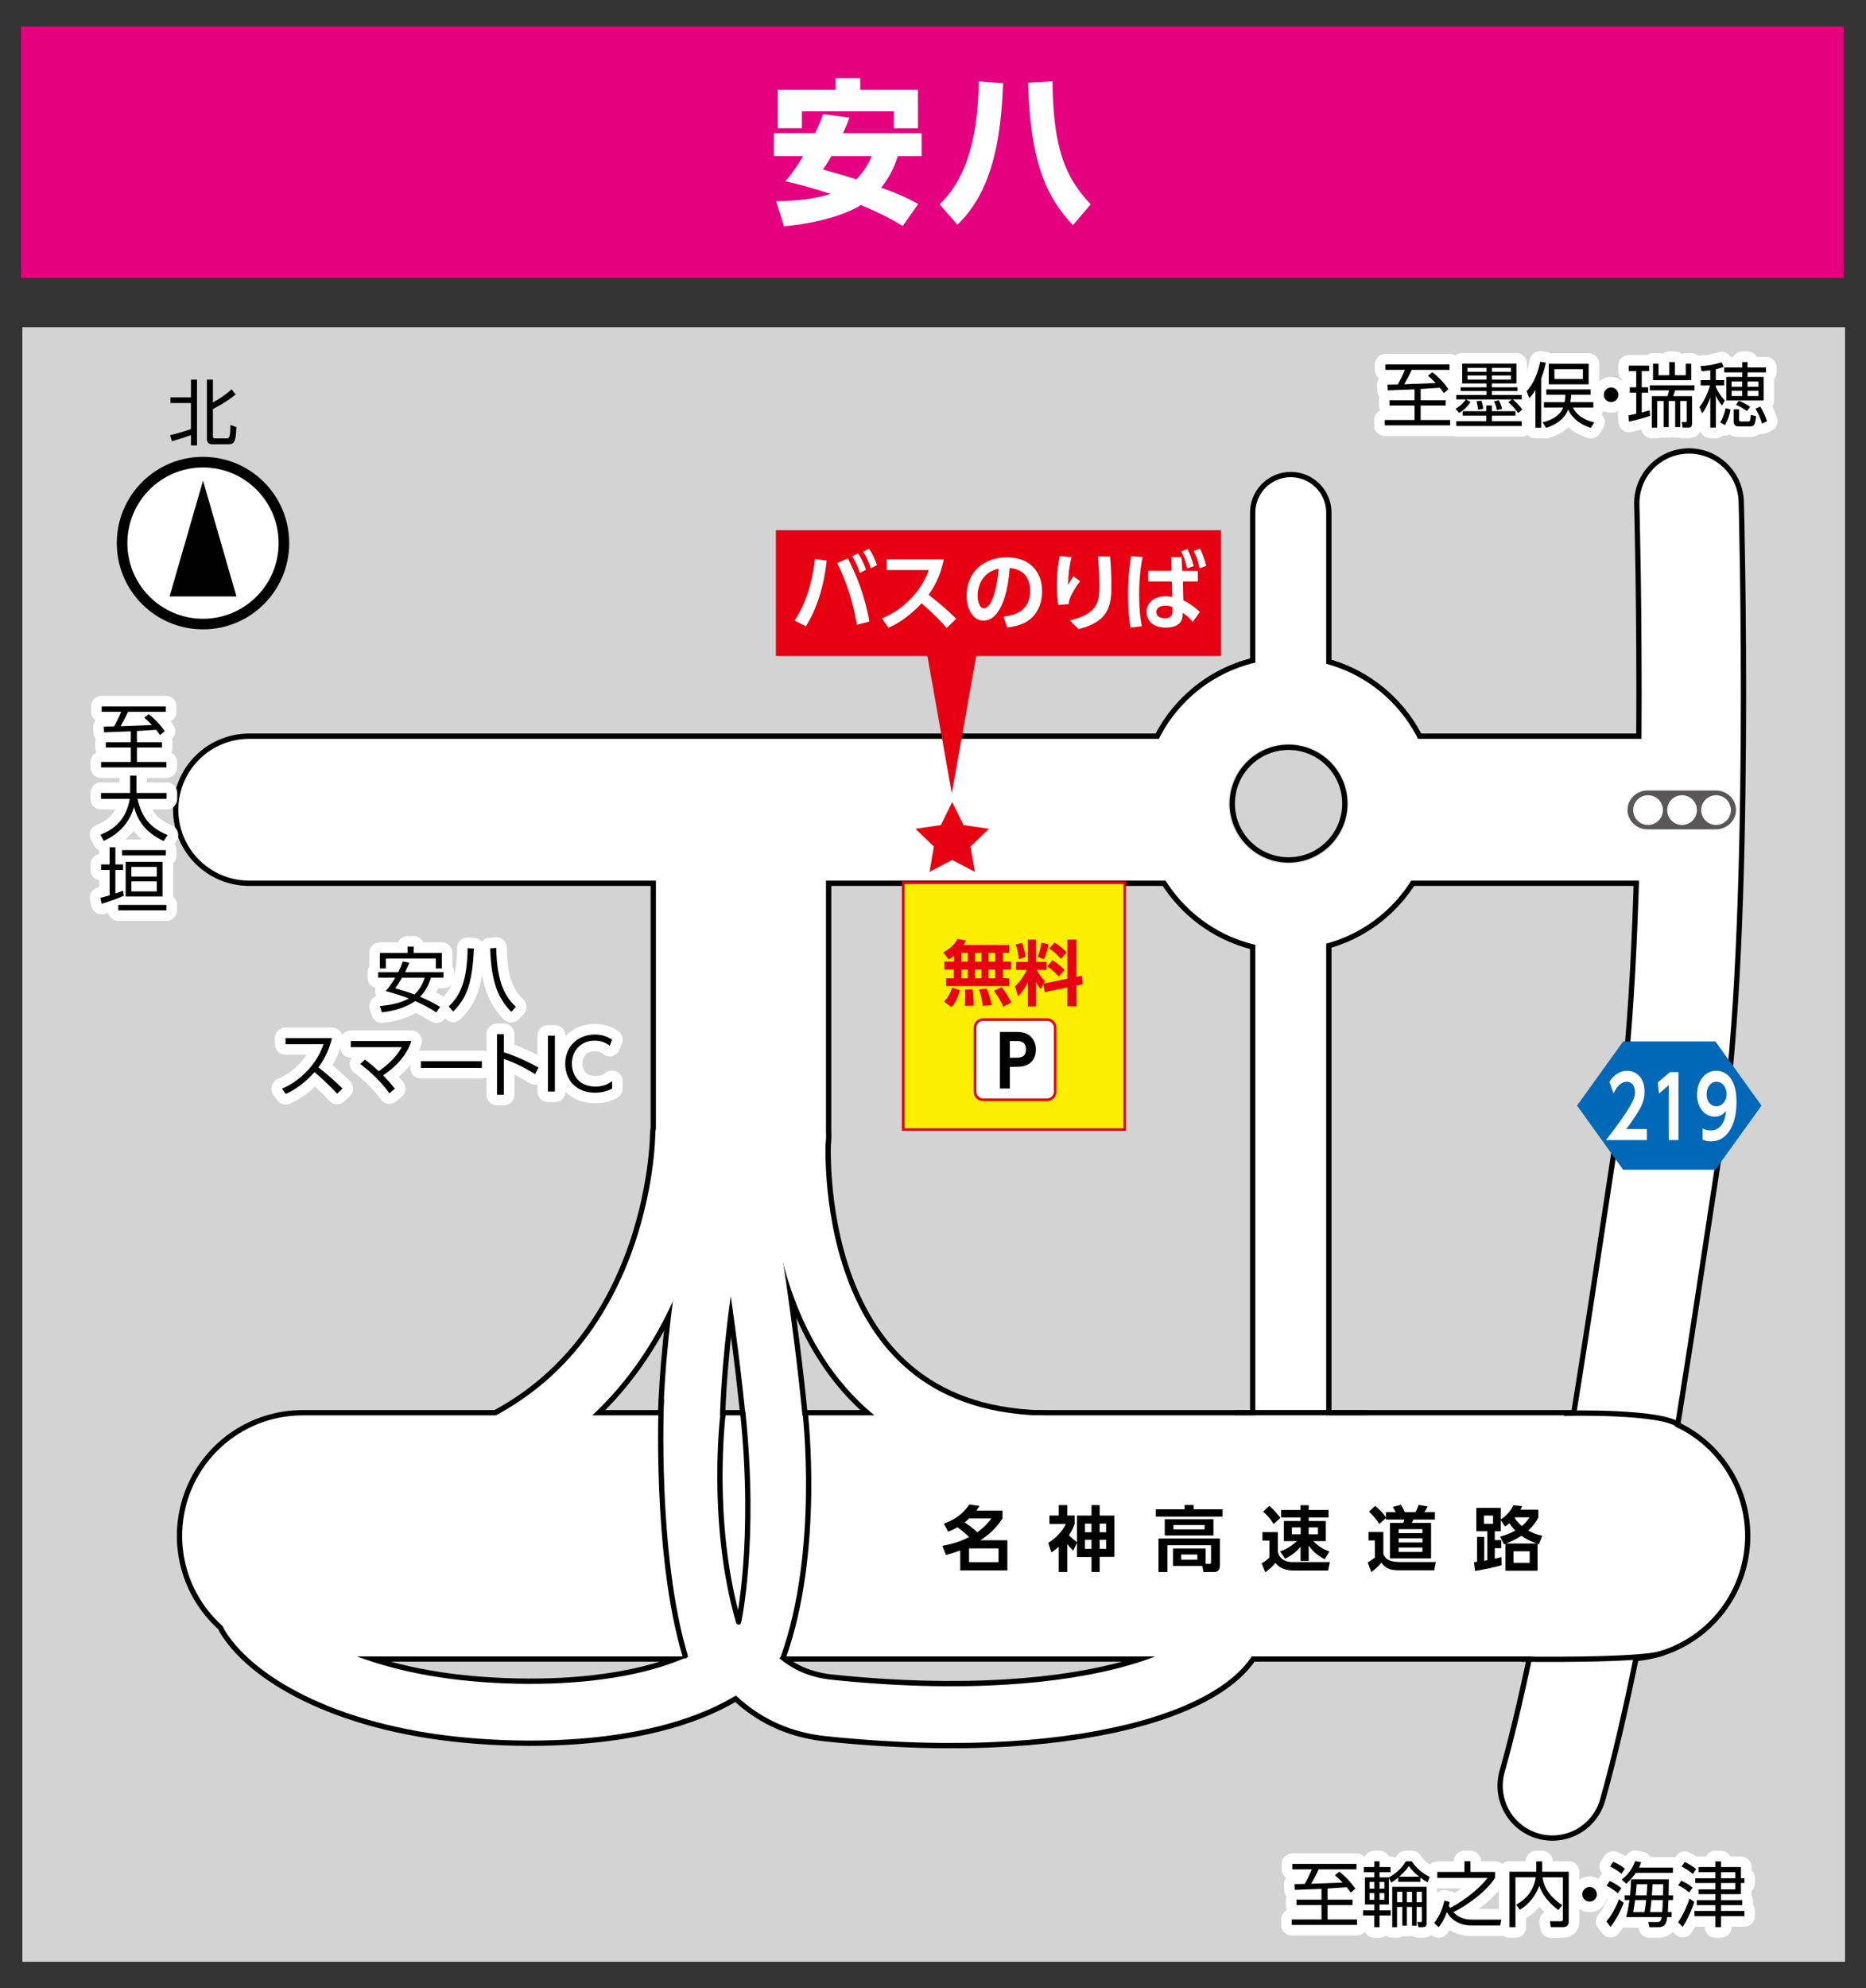
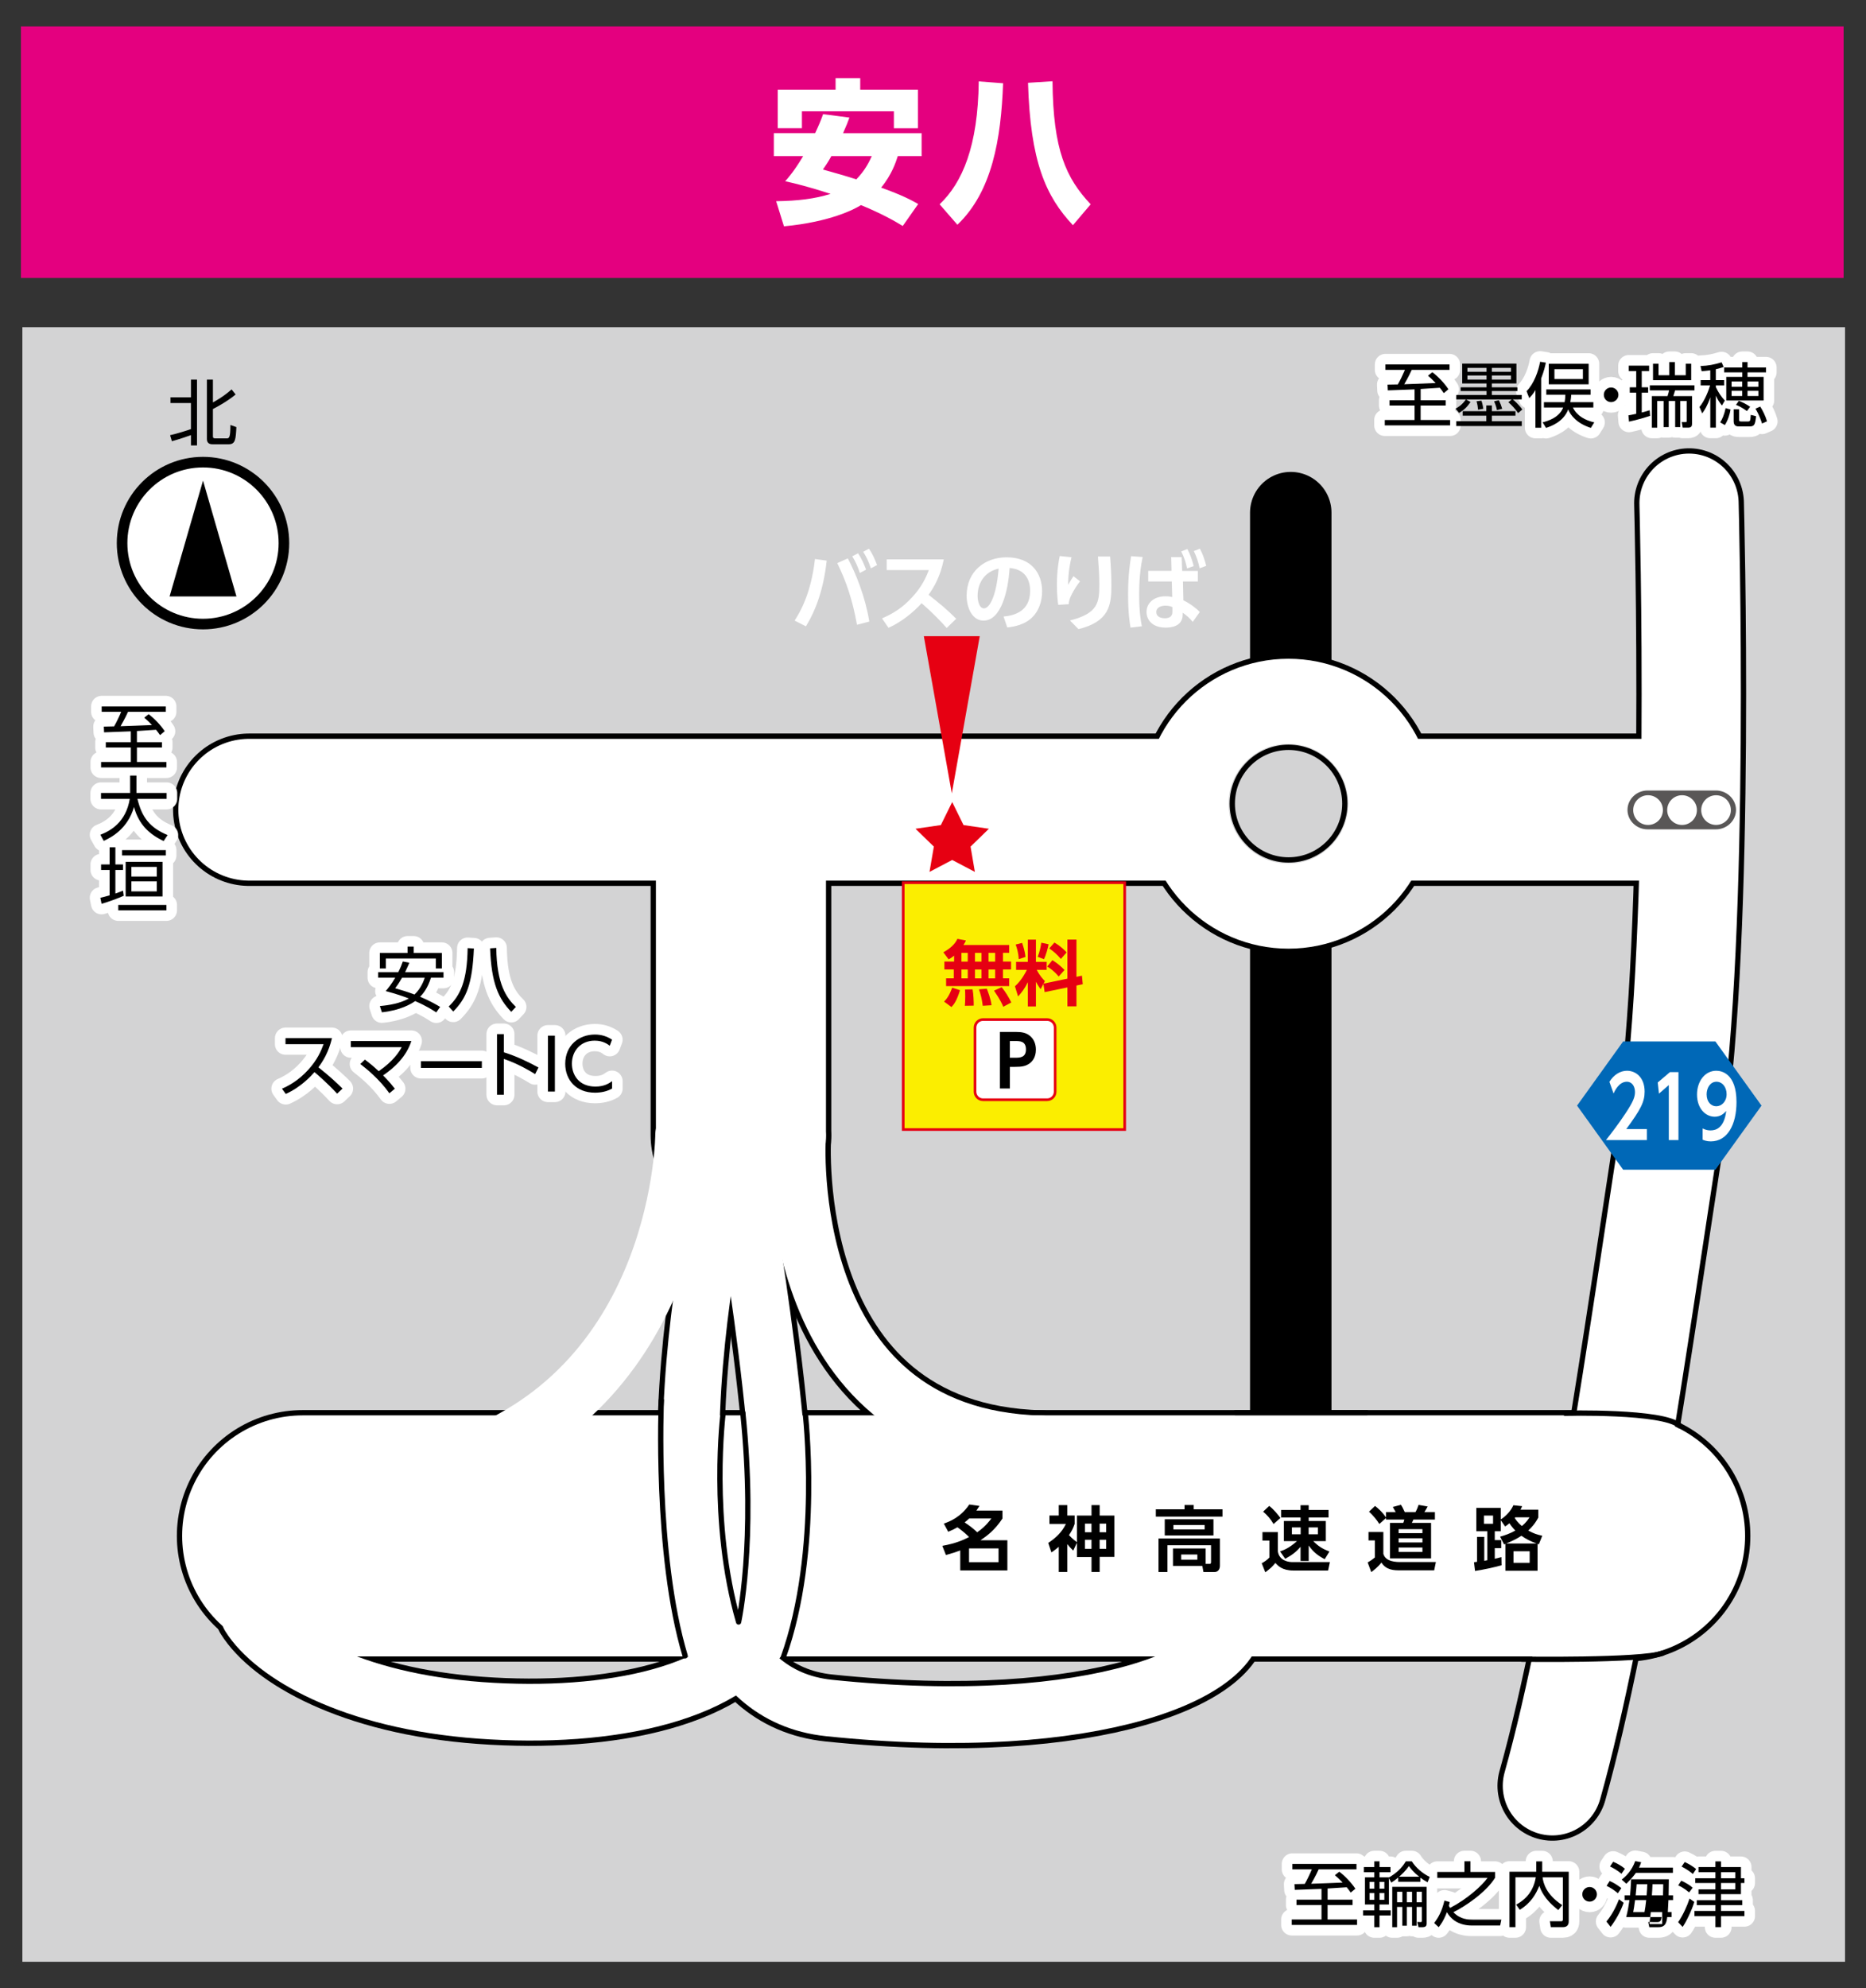
<svg xmlns="http://www.w3.org/2000/svg" version="1.1" x="0px" y="0px" width="77px" height="82px" viewBox="-0.864 -1.092 77 82" enable-background="new -0.864 -1.092 77 82" xml:space="preserve">
  <rect x="-0.864" y="-1.092" width="77" height="82" fill="#333333" stroke="none" />
  <defs>
</defs>
  <rect x="0.059" y="12.402" fill="#D3D3D4" width="75.212" height="67.414" />
  <rect fill="#E4007F" width="75.212" height="10.371" />
  <path fill="#FFFFFF" d="M34.188,3.757c-0.063,0.174-0.135,0.36-0.264,0.645h3.242v0.945h-0.983  c-0.078,0.237-0.238,0.753-0.688,1.299c0.9,0.322,1.267,0.527,1.53,0.676l-0.637,0.906c-0.296-0.18-0.829-0.494-1.724-0.861  c-0.264,0.167-1.261,0.695-3.178,0.875l-0.322-1.036c0.9-0.013,1.589-0.097,2.246-0.302c-0.862-0.283-1.493-0.438-1.873-0.521  c0.162-0.186,0.373-0.425,0.74-1.035h-1.209V4.401h1.704c0.175-0.374,0.258-0.58,0.328-0.785L34.188,3.757z M31.229,2.606h2.387  V2.13h1.017v0.477h2.38v1.588h-0.991V3.5h-3.795v0.694h-0.997V2.606z M33.442,5.347c-0.129,0.237-0.251,0.411-0.348,0.553  c0.534,0.148,0.959,0.27,1.377,0.405c0.367-0.373,0.534-0.728,0.638-0.958H33.442z" />
  <path fill="#FFFFFF" d="M40.528,2.342c-0.084,2.304-0.45,4.465-1.885,5.835l-0.734-0.843c0.94-0.894,1.584-2.393,1.615-5.069  L40.528,2.342z M43.41,8.196c-1.126-1.197-1.756-2.631-1.853-5.873l1.01-0.064c0.025,2.843,0.56,3.995,1.575,5.075L43.41,8.196z" />
  <line fill="none" stroke="#000000" stroke-width="10.378" stroke-linecap="round" stroke-linejoin="round" stroke-miterlimit="10" x1="66.175" y1="62.252" x2="11.623" y2="62.252" />
  <line fill="none" stroke="#000000" stroke-width="6.285" stroke-linecap="round" stroke-linejoin="round" stroke-miterlimit="10" x1="67.73" y1="32.303" x2="9.419" y2="32.303" />
  <line fill="none" stroke="#000000" stroke-width="7.455" stroke-linecap="round" stroke-linejoin="round" stroke-miterlimit="10" x1="29.711" y1="45.723" x2="29.711" y2="33.664" />
  <line fill="none" stroke="#000000" stroke-width="3.361" stroke-linecap="round" stroke-linejoin="round" stroke-miterlimit="10" x1="52.399" y1="58.426" x2="52.399" y2="20.051" />
  <circle fill="#D3D3D4" stroke="#000000" stroke-width="3.945" stroke-linecap="round" stroke-linejoin="round" stroke-miterlimit="10" cx="52.303" cy="32.055" r="4.224" />
  <path fill="none" stroke="#000000" stroke-width="4.53" stroke-linecap="round" stroke-linejoin="round" stroke-miterlimit="10" d="  M68.833,19.662c0,0,0.486,17.697-0.777,25.865c-1.265,8.168-2.918,20.127-4.862,27.031" />
-   <path fill="none" stroke="#000000" stroke-width="2.776" stroke-linecap="round" stroke-linejoin="round" stroke-miterlimit="10" d="  M27.345,45.721c0,0-0.032,10.211-9.075,13.42" />
  <path fill="none" stroke="#000000" stroke-width="2.776" stroke-linecap="round" stroke-linejoin="round" stroke-miterlimit="10" d="  M28.966,47.568c0,0-4.959,20.809,4.376,21.781c11.06,1.152,17.113-1.555,16.725-3.791" />
  <path fill="none" stroke="#000000" stroke-width="2.776" stroke-linecap="round" stroke-linejoin="round" stroke-miterlimit="10" d="  M29.873,48.51c0,0,2.496,14.229,1.037,17.242c-1.458,3.016-6.611,4.084-11.96,3.695c-5.348-0.389-8.557-2.334-9.529-3.889" />
  <path fill="none" stroke="#000000" stroke-width="2.776" stroke-linecap="round" stroke-linejoin="round" stroke-miterlimit="10" d="  M32.045,45.754c0,0-0.843,12.414,10.048,12.705" />
  <line fill="none" stroke="#FFFFFF" stroke-width="9.942" stroke-linecap="round" stroke-linejoin="round" stroke-miterlimit="10" x1="66.175" y1="62.252" x2="11.623" y2="62.252" />
  <line fill="none" stroke="#FFFFFF" stroke-width="5.848" stroke-linecap="round" stroke-linejoin="round" stroke-miterlimit="10" x1="67.73" y1="32.303" x2="9.419" y2="32.303" />
  <line fill="none" stroke="#FFFFFF" stroke-width="7.018" stroke-linecap="round" stroke-linejoin="round" stroke-miterlimit="10" x1="29.711" y1="45.723" x2="29.711" y2="33.664" />
-   <line fill="none" stroke="#FFFFFF" stroke-width="2.924" stroke-linecap="round" stroke-linejoin="round" stroke-miterlimit="10" x1="52.399" y1="58.426" x2="52.399" y2="20.051" />
  <circle fill="#D3D3D4" stroke="#FFFFFF" stroke-width="3.509" stroke-linecap="round" stroke-linejoin="round" stroke-miterlimit="10" cx="52.303" cy="32.055" r="4.224" />
  <path fill="none" stroke="#FFFFFF" stroke-width="4.094" stroke-linecap="round" stroke-linejoin="round" stroke-miterlimit="10" d="  M68.833,19.662c0,0,0.486,17.697-0.777,25.865c-1.265,8.168-2.918,20.127-4.862,27.031" />
  <path fill="none" stroke="#FFFFFF" stroke-width="2.339" stroke-linecap="round" stroke-linejoin="round" stroke-miterlimit="10" d="  M27.345,45.721c0,0-0.032,10.211-9.075,13.42" />
  <path fill="none" stroke="#FFFFFF" stroke-width="2.339" stroke-linecap="round" stroke-linejoin="round" stroke-miterlimit="10" d="  M28.966,47.568c0,0-4.959,20.809,4.376,21.781c11.06,1.152,17.113-1.555,16.725-3.791" />
  <path fill="none" stroke="#FFFFFF" stroke-width="2.339" stroke-linecap="round" stroke-linejoin="round" stroke-miterlimit="10" d="  M29.873,48.51c0,0,2.496,14.229,1.037,17.242c-1.458,3.016-6.611,4.084-11.96,3.695c-5.348-0.389-8.557-2.334-9.529-3.889" />
  <path fill="none" stroke="#FFFFFF" stroke-width="2.339" stroke-linecap="round" stroke-linejoin="round" stroke-miterlimit="10" d="  M32.045,45.754c0,0-0.843,12.414,10.048,12.705" />
  <g>
    <g>
      <path fill="none" stroke="#FFFFFF" stroke-width="0.873" stroke-linecap="round" stroke-linejoin="round" d="M57.758,15.414    h1.033v0.219h-1.033v0.596h1.217v0.223h-2.696v-0.223h1.228v-0.596h-1.032v-0.219h1.032v-0.447    c-0.359,0.014-0.771,0.027-1.103,0.041l-0.011-0.238c0.096-0.002,0.131-0.002,0.424-0.008c0.082-0.135,0.223-0.432,0.293-0.6    h-0.805v-0.223h2.646v0.223H57.39c-0.108,0.25-0.293,0.566-0.308,0.594c0.313-0.01,0.931-0.035,1.296-0.051    c-0.158-0.166-0.236-0.234-0.318-0.301l0.181-0.146c0.243,0.182,0.515,0.473,0.664,0.705l-0.192,0.158    c-0.064-0.092-0.105-0.146-0.164-0.221c-0.126,0.01-0.679,0.045-0.79,0.051V15.414z" />
-       <path fill="none" stroke="#FFFFFF" stroke-width="0.873" stroke-linecap="round" stroke-linejoin="round" d="M61.779,15.945    c-0.094-0.146-0.272-0.342-0.4-0.447l0.141-0.117h-1.891l0.188,0.107c-0.146,0.209-0.251,0.314-0.471,0.451l-0.146-0.176    c0.097-0.053,0.278-0.16,0.425-0.383h-0.396v-0.182h1.249v-0.164H59.41v-0.154h1.067v-0.158h-1.003v-0.818h2.237v0.818h-1.015    v0.158h1.056v0.154h-1.056v0.164h1.234v0.182h-0.371c0.055,0.041,0.248,0.211,0.396,0.416L61.779,15.945z M60.697,15.629v0.238    h0.974v0.184h-0.974v0.229h1.234v0.199h-2.703v-0.199h1.24v-0.229h-0.974v-0.184h0.974v-0.238H60.697z M60.478,14.08H59.69v0.16    h0.787V14.08z M60.478,14.395H59.69v0.17h0.787V14.395z M60.127,15.805c-0.006-0.088-0.021-0.211-0.062-0.348l0.202-0.025    c0.049,0.135,0.072,0.303,0.078,0.336L60.127,15.805z M61.486,14.08h-0.789v0.16h0.789V14.08z M61.486,14.395h-0.789v0.17h0.789    V14.395z M60.907,15.82c-0.029-0.162-0.094-0.305-0.116-0.361l0.195-0.045c0.064,0.131,0.1,0.227,0.138,0.354L60.907,15.82z" />
      <path fill="none" stroke="#FFFFFF" stroke-width="0.873" stroke-linecap="round" stroke-linejoin="round" d="M62.731,16.549    h-0.236v-1.555c-0.105,0.18-0.179,0.252-0.255,0.332l-0.111-0.285c0.308-0.307,0.494-0.842,0.559-1.213l0.237,0.037    c-0.023,0.117-0.07,0.33-0.193,0.652V16.549z M62.793,16.326c0.229-0.059,0.69-0.201,0.846-0.611h-0.793v-0.221h0.852    c0.026-0.139,0.029-0.227,0.032-0.307h-0.787v-0.217h1.828v0.217h-0.798c-0.007,0.105-0.016,0.189-0.039,0.307h0.951v0.221h-0.843    c0.158,0.338,0.506,0.529,0.881,0.613l-0.141,0.227c-0.585-0.186-0.846-0.531-0.934-0.762c-0.201,0.529-0.745,0.707-0.915,0.762    L62.793,16.326z M64.691,13.912v0.846h-1.646v-0.846H64.691z M64.454,14.133h-1.175v0.406h1.175V14.133z" />
      <path fill="none" stroke="#FFFFFF" stroke-width="0.873" stroke-linecap="round" stroke-linejoin="round" d="M65.92,15.191    c0,0.16-0.132,0.301-0.302,0.301c-0.169,0-0.301-0.137-0.301-0.301c0-0.17,0.138-0.303,0.301-0.303    C65.785,14.889,65.92,15.027,65.92,15.191z" />
      <path fill="none" stroke="#FFFFFF" stroke-width="0.873" stroke-linecap="round" stroke-linejoin="round" d="M67.227,16.057    c-0.228,0.082-0.646,0.193-0.871,0.24l-0.023-0.26c0.087-0.016,0.178-0.027,0.321-0.063v-0.871h-0.266v-0.223h0.266v-0.668h-0.307    v-0.225h0.839v0.225h-0.304v0.668h0.264v0.223h-0.264v0.818c0.146-0.037,0.245-0.066,0.327-0.094L67.227,16.057z M68.958,15.244    v1.117c0,0.1-0.009,0.184-0.164,0.184h-0.222l-0.038-0.23l0.158,0.002c0.034,0,0.044-0.008,0.044-0.043v-0.828h-0.264v1.076    h-0.211v-1.076h-0.266v1.076h-0.211v-1.076h-0.264v1.1H67.3v-1.301h0.646c0.041-0.121,0.053-0.186,0.062-0.236h-0.793v-0.211    h1.843v0.211h-0.802c-0.021,0.08-0.044,0.156-0.072,0.236H68.958z M67.575,13.91v0.473h0.444V13.84h0.229v0.543h0.45V13.91h0.225    v0.678h-1.576V13.91H67.575z" />
      <path fill="none" stroke="#FFFFFF" stroke-width="0.873" stroke-linecap="round" stroke-linejoin="round" d="M69.94,14.586h0.342    v0.217H69.94v0.07c0.097,0.207,0.22,0.396,0.371,0.555l-0.12,0.205c-0.134-0.174-0.187-0.266-0.251-0.41v1.322h-0.229v-1.252    c-0.117,0.348-0.239,0.533-0.333,0.664l-0.114-0.264c0.222-0.26,0.392-0.719,0.438-0.891h-0.389v-0.217h0.397V14.18    c-0.175,0.023-0.266,0.031-0.356,0.037l-0.047-0.213c0.321-0.012,0.562-0.059,0.871-0.152l0.085,0.189    c-0.085,0.029-0.173,0.059-0.324,0.094V14.586z M70.119,16.328c0.093-0.148,0.163-0.307,0.225-0.588l0.202,0.057    c-0.026,0.172-0.1,0.432-0.234,0.641L70.119,16.328z M71.247,13.84v0.223h0.764v0.201h-0.764v0.188h0.664v0.973H70.37v-0.973    h0.661v-0.188h-0.749v-0.201h0.749V13.84H71.247z M71.028,14.641H70.59v0.217h0.438V14.641z M71.028,15.027H70.59v0.213h0.438    V15.027z M70.899,15.785v0.43c0,0.066,0.018,0.076,0.091,0.076h0.274c0.094,0,0.097-0.018,0.117-0.273l0.22,0.057    c-0.041,0.363-0.073,0.42-0.281,0.42h-0.415c-0.085,0-0.23,0-0.23-0.213v-0.496H70.899z M71.222,15.861    c-0.22-0.162-0.357-0.217-0.451-0.256l0.117-0.166c0.161,0.061,0.298,0.131,0.468,0.246L71.222,15.861z M71.695,14.641h-0.448    v0.217h0.448V14.641z M71.695,15.027h-0.448v0.213h0.448V15.027z M71.845,16.375c-0.023-0.078-0.108-0.346-0.27-0.611l0.196-0.088    c0.104,0.158,0.222,0.404,0.28,0.609L71.845,16.375z" />
    </g>
    <g>
      <path d="M57.758,15.414h1.033v0.219h-1.033v0.596h1.217v0.223h-2.696v-0.223h1.228v-0.596h-1.032v-0.219h1.032v-0.447    c-0.359,0.014-0.771,0.027-1.103,0.041l-0.011-0.238c0.096-0.002,0.131-0.002,0.424-0.008c0.082-0.135,0.223-0.432,0.293-0.6    h-0.805v-0.223h2.646v0.223H57.39c-0.108,0.25-0.293,0.566-0.308,0.594c0.313-0.01,0.931-0.035,1.296-0.051    c-0.158-0.166-0.236-0.234-0.318-0.301l0.181-0.146c0.243,0.182,0.515,0.473,0.664,0.705l-0.192,0.158    c-0.064-0.092-0.105-0.146-0.164-0.221c-0.126,0.01-0.679,0.045-0.79,0.051V15.414z" />
      <path d="M61.779,15.945c-0.094-0.146-0.272-0.342-0.4-0.447l0.141-0.117h-1.891l0.188,0.107c-0.146,0.209-0.251,0.314-0.471,0.451    l-0.146-0.176c0.097-0.053,0.278-0.16,0.425-0.383h-0.396v-0.182h1.249v-0.164H59.41v-0.154h1.067v-0.158h-1.003v-0.818h2.237    v0.818h-1.015v0.158h1.056v0.154h-1.056v0.164h1.234v0.182h-0.371c0.055,0.041,0.248,0.211,0.396,0.416L61.779,15.945z     M60.697,15.629v0.238h0.974v0.184h-0.974v0.229h1.234v0.199h-2.703v-0.199h1.24v-0.229h-0.974v-0.184h0.974v-0.238H60.697z     M60.478,14.08H59.69v0.16h0.787V14.08z M60.478,14.395H59.69v0.17h0.787V14.395z M60.127,15.805    c-0.006-0.088-0.021-0.211-0.062-0.348l0.202-0.025c0.049,0.135,0.072,0.303,0.078,0.336L60.127,15.805z M61.486,14.08h-0.789    v0.16h0.789V14.08z M61.486,14.395h-0.789v0.17h0.789V14.395z M60.907,15.82c-0.029-0.162-0.094-0.305-0.116-0.361l0.195-0.045    c0.064,0.131,0.1,0.227,0.138,0.354L60.907,15.82z" />
      <path d="M62.731,16.549h-0.236v-1.555c-0.105,0.18-0.179,0.252-0.255,0.332l-0.111-0.285c0.308-0.307,0.494-0.842,0.559-1.213    l0.237,0.037c-0.023,0.117-0.07,0.33-0.193,0.652V16.549z M62.793,16.326c0.229-0.059,0.69-0.201,0.846-0.611h-0.793v-0.221h0.852    c0.026-0.139,0.029-0.227,0.032-0.307h-0.787v-0.217h1.828v0.217h-0.798c-0.007,0.105-0.016,0.189-0.039,0.307h0.951v0.221h-0.843    c0.158,0.338,0.506,0.529,0.881,0.613l-0.141,0.227c-0.585-0.186-0.846-0.531-0.934-0.762c-0.201,0.529-0.745,0.707-0.915,0.762    L62.793,16.326z M64.691,13.912v0.846h-1.646v-0.846H64.691z M64.454,14.133h-1.175v0.406h1.175V14.133z" />
      <path d="M65.92,15.191c0,0.16-0.132,0.301-0.302,0.301c-0.169,0-0.301-0.137-0.301-0.301c0-0.17,0.138-0.303,0.301-0.303    C65.785,14.889,65.92,15.027,65.92,15.191z" />
      <path d="M67.227,16.057c-0.228,0.082-0.646,0.193-0.871,0.24l-0.023-0.26c0.087-0.016,0.178-0.027,0.321-0.063v-0.871h-0.266    v-0.223h0.266v-0.668h-0.307v-0.225h0.839v0.225h-0.304v0.668h0.264v0.223h-0.264v0.818c0.146-0.037,0.245-0.066,0.327-0.094    L67.227,16.057z M68.958,15.244v1.117c0,0.1-0.009,0.184-0.164,0.184h-0.222l-0.038-0.23l0.158,0.002    c0.034,0,0.044-0.008,0.044-0.043v-0.828h-0.264v1.076h-0.211v-1.076h-0.266v1.076h-0.211v-1.076h-0.264v1.1H67.3v-1.301h0.646    c0.041-0.121,0.053-0.186,0.062-0.236h-0.793v-0.211h1.843v0.211h-0.802c-0.021,0.08-0.044,0.156-0.072,0.236H68.958z     M67.575,13.91v0.473h0.444V13.84h0.229v0.543h0.45V13.91h0.225v0.678h-1.576V13.91H67.575z" />
      <path d="M69.94,14.586h0.342v0.217H69.94v0.07c0.097,0.207,0.22,0.396,0.371,0.555l-0.12,0.205    c-0.134-0.174-0.187-0.266-0.251-0.41v1.322h-0.229v-1.252c-0.117,0.348-0.239,0.533-0.333,0.664l-0.114-0.264    c0.222-0.26,0.392-0.719,0.438-0.891h-0.389v-0.217h0.397V14.18c-0.175,0.023-0.266,0.031-0.356,0.037l-0.047-0.213    c0.321-0.012,0.562-0.059,0.871-0.152l0.085,0.189c-0.085,0.029-0.173,0.059-0.324,0.094V14.586z M70.119,16.328    c0.093-0.148,0.163-0.307,0.225-0.588l0.202,0.057c-0.026,0.172-0.1,0.432-0.234,0.641L70.119,16.328z M71.247,13.84v0.223h0.764    v0.201h-0.764v0.188h0.664v0.973H70.37v-0.973h0.661v-0.188h-0.749v-0.201h0.749V13.84H71.247z M71.028,14.641H70.59v0.217h0.438    V14.641z M71.028,15.027H70.59v0.213h0.438V15.027z M70.899,15.785v0.43c0,0.066,0.018,0.076,0.091,0.076h0.274    c0.094,0,0.097-0.018,0.117-0.273l0.22,0.057c-0.041,0.363-0.073,0.42-0.281,0.42h-0.415c-0.085,0-0.23,0-0.23-0.213v-0.496    H70.899z M71.222,15.861c-0.22-0.162-0.357-0.217-0.451-0.256l0.117-0.166c0.161,0.061,0.298,0.131,0.468,0.246L71.222,15.861z     M71.695,14.641h-0.448v0.217h0.448V14.641z M71.695,15.027h-0.448v0.213h0.448V15.027z M71.845,16.375    c-0.023-0.078-0.108-0.346-0.27-0.611l0.196-0.088c0.104,0.158,0.222,0.404,0.28,0.609L71.845,16.375z" />
    </g>
  </g>
  <g>
    <g>
      <path fill="none" stroke="#FFFFFF" stroke-width="0.873" stroke-linecap="round" stroke-linejoin="round" d="M53.918,77.256    h1.032v0.219h-1.032v0.598h1.217v0.223h-2.696v-0.223h1.228v-0.598h-1.032v-0.219h1.032v-0.447    c-0.359,0.016-0.771,0.029-1.103,0.041l-0.012-0.236c0.097-0.004,0.132-0.004,0.425-0.01c0.082-0.135,0.222-0.43,0.292-0.6h-0.805    v-0.223h2.647v0.223H53.55c-0.108,0.252-0.293,0.568-0.308,0.594c0.313-0.008,0.93-0.035,1.296-0.049    c-0.158-0.168-0.237-0.234-0.319-0.303l0.182-0.145c0.242,0.18,0.515,0.473,0.664,0.703l-0.192,0.158    c-0.064-0.09-0.105-0.145-0.165-0.219c-0.125,0.01-0.678,0.043-0.789,0.051V77.256z" />
      <path fill="none" stroke="#FFFFFF" stroke-width="0.873" stroke-linecap="round" stroke-linejoin="round" d="M57.395,75.674    c0.161,0.26,0.442,0.5,0.737,0.643l-0.087,0.221c-0.1-0.057-0.188-0.109-0.299-0.189v0.166h-0.913V76.34    c-0.119,0.104-0.207,0.162-0.286,0.211l-0.097-0.184v1.088h-0.389v0.242h0.462v0.209h-0.462v0.484h-0.214v-0.484h-0.462v-0.209    h0.462v-0.242h-0.386v-1.123h0.386v-0.211h-0.43V75.91h0.43v-0.236h0.214v0.236h0.453v0.211h-0.453v0.211h0.389v0.008    c0.308-0.184,0.521-0.373,0.696-0.666H57.395z M55.848,76.521h-0.199v0.281h0.199V76.521z M55.848,76.98h-0.199v0.281h0.199V76.98    z M56.261,76.521h-0.199v0.281h0.199V76.521z M56.261,76.98h-0.199v0.281h0.199V76.98z M58.007,78.23    c0,0.088-0.021,0.16-0.179,0.16h-0.155l-0.059-0.217l0.138,0.006c0.056,0.004,0.056-0.029,0.056-0.055v-0.57h-0.217v0.775h-0.187    v-0.775h-0.217v0.775h-0.185v-0.775h-0.217v0.836h-0.198v-1.664h1.419V78.23z M57.003,76.928h-0.217v0.434h0.217V76.928z     M57.699,76.309c-0.23-0.182-0.345-0.33-0.424-0.439c-0.135,0.197-0.313,0.359-0.406,0.439H57.699z M57.404,76.928h-0.217v0.434    h0.217V76.928z M57.808,76.928h-0.217v0.434h0.217V76.928z" />
      <path fill="none" stroke="#FFFFFF" stroke-width="0.873" stroke-linecap="round" stroke-linejoin="round" d="M61.089,78.078    l-0.05,0.242h-1.196c-0.193,0-0.466-0.047-0.69-0.203c-0.129-0.092-0.231-0.209-0.311-0.346c-0.143,0.373-0.266,0.525-0.339,0.619    l-0.185-0.172c0.158-0.211,0.313-0.463,0.422-0.924l0.219,0.059c-0.018,0.088-0.023,0.113-0.035,0.158    c0.021,0.039,0.035,0.057,0.05,0.084c0.705-0.365,1.311-0.912,1.547-1.24h-2.076v-0.244h1.12v-0.438h0.249v0.438h1.018v0.236    c-0.357,0.586-1.217,1.178-1.723,1.424c0.292,0.307,0.635,0.307,0.801,0.307H61.089z" />
      <path fill="none" stroke="#FFFFFF" stroke-width="0.873" stroke-linecap="round" stroke-linejoin="round" d="M62.529,75.676    h0.246v0.428h1.094v2.035c0,0.068,0,0.25-0.242,0.25h-0.498l-0.038-0.246l0.454,0.002c0.038,0,0.082-0.002,0.082-0.074v-1.738    H62.79c0.032,0.242,0.144,0.707,0.811,1.146l-0.161,0.205c-0.579-0.441-0.72-0.822-0.784-1c-0.137,0.332-0.339,0.705-0.807,0.988    l-0.149-0.211c0.403-0.217,0.717-0.563,0.81-1.129H61.67v2.057h-0.246v-2.285h1.105V75.676z" />
      <path fill="none" stroke="#FFFFFF" stroke-width="0.873" stroke-linecap="round" stroke-linejoin="round" d="M65.032,77.033    c0,0.162-0.131,0.303-0.301,0.303s-0.302-0.139-0.302-0.303c0-0.168,0.139-0.301,0.302-0.301    C64.898,76.732,65.032,76.871,65.032,77.033z" />
      <path fill="none" stroke="#FFFFFF" stroke-width="0.873" stroke-linecap="round" stroke-linejoin="round" d="M65.425,78.156    c0.313-0.377,0.474-0.807,0.518-0.918l0.192,0.145c-0.123,0.361-0.333,0.721-0.538,0.994L65.425,78.156z M65.898,76.99    c-0.173-0.141-0.267-0.205-0.466-0.305l0.126-0.199c0.155,0.064,0.281,0.139,0.483,0.291L65.898,76.99z M66.045,76.186    c-0.152-0.129-0.325-0.23-0.472-0.301l0.129-0.193c0.146,0.057,0.354,0.172,0.485,0.287L66.045,76.186z M66.056,76.428    c0.176-0.143,0.41-0.361,0.557-0.764l0.245,0.047c-0.029,0.086-0.047,0.133-0.088,0.221h1.398v0.217h-1.527    c-0.021,0.029-0.14,0.203-0.395,0.449L66.056,76.428z M68.174,77.074v0.199h-0.19c-0.006,0.15-0.021,0.434-0.026,0.494h0.155    v0.205h-0.179c-0.031,0.217-0.059,0.418-0.371,0.418h-0.368l-0.044-0.213l0.377,0.002c0.132,0,0.155-0.082,0.173-0.207h-1.46    c0.062-0.24,0.094-0.424,0.135-0.699h-0.202v-0.199h0.226c0.015-0.135,0.032-0.377,0.044-0.658h1.556    c0,0.105-0.009,0.564-0.009,0.658H68.174z M66.995,77.768c0.029-0.16,0.047-0.271,0.07-0.494h-0.459    c-0.041,0.299-0.047,0.348-0.077,0.494H66.995z M67.083,77.074c0.015-0.176,0.023-0.313,0.028-0.455h-0.44    c-0.007,0.088-0.018,0.254-0.041,0.455H67.083z M67.724,77.768c0.017-0.154,0.023-0.336,0.029-0.494h-0.469    c-0.023,0.223-0.034,0.313-0.059,0.494H67.724z M67.758,77.074c0.01-0.283,0.01-0.342,0.01-0.455h-0.442    c-0.009,0.221-0.015,0.301-0.026,0.455H67.758z" />
      <path fill="none" stroke="#FFFFFF" stroke-width="0.873" stroke-linecap="round" stroke-linejoin="round" d="M68.384,78.184    c0.19-0.275,0.369-0.662,0.471-0.975l0.196,0.139c-0.094,0.32-0.337,0.83-0.482,1.031L68.384,78.184z M68.838,76.955    c-0.24-0.197-0.375-0.254-0.451-0.289l0.126-0.193c0.167,0.07,0.38,0.199,0.471,0.289L68.838,76.955z M68.992,76.197    c-0.185-0.164-0.418-0.283-0.465-0.307l0.129-0.188c0.216,0.102,0.351,0.193,0.471,0.289L68.992,76.197z M70.153,77.719h0.966    v0.213h-0.966v0.457h-0.231v-0.457h-0.865v-0.213h0.865v-0.24h-0.769v-0.201h0.769v-0.25h-0.698V76.83h0.698v-0.262h-0.833v-0.195    h0.833v-0.254h-0.698V75.91h0.698v-0.234h0.231v0.234h0.822v0.463h0.144v0.195h-0.144v0.459h-0.822v0.25h0.878v0.201h-0.878    V77.719z M70.741,76.119h-0.588v0.254h0.588V76.119z M70.741,76.568h-0.588v0.262h0.588V76.568z" />
    </g>
    <g>
      <path d="M53.918,77.256h1.032v0.219h-1.032v0.598h1.217v0.223h-2.696v-0.223h1.228v-0.598h-1.032v-0.219h1.032v-0.447    c-0.359,0.016-0.771,0.029-1.103,0.041l-0.012-0.236c0.097-0.004,0.132-0.004,0.425-0.01c0.082-0.135,0.222-0.43,0.292-0.6h-0.805    v-0.223h2.647v0.223H53.55c-0.108,0.252-0.293,0.568-0.308,0.594c0.313-0.008,0.93-0.035,1.296-0.049    c-0.158-0.168-0.237-0.234-0.319-0.303l0.182-0.145c0.242,0.18,0.515,0.473,0.664,0.703l-0.192,0.158    c-0.064-0.09-0.105-0.145-0.165-0.219c-0.125,0.01-0.678,0.043-0.789,0.051V77.256z" />
      <path d="M57.395,75.674c0.161,0.26,0.442,0.5,0.737,0.643l-0.087,0.221c-0.1-0.057-0.188-0.109-0.299-0.189v0.166h-0.913V76.34    c-0.119,0.104-0.207,0.162-0.286,0.211l-0.097-0.184v1.088h-0.389v0.242h0.462v0.209h-0.462v0.484h-0.214v-0.484h-0.462v-0.209    h0.462v-0.242h-0.386v-1.123h0.386v-0.211h-0.43V75.91h0.43v-0.236h0.214v0.236h0.453v0.211h-0.453v0.211h0.389v0.008    c0.308-0.184,0.521-0.373,0.696-0.666H57.395z M55.848,76.521h-0.199v0.281h0.199V76.521z M55.848,76.98h-0.199v0.281h0.199V76.98    z M56.261,76.521h-0.199v0.281h0.199V76.521z M56.261,76.98h-0.199v0.281h0.199V76.98z M58.007,78.23    c0,0.088-0.021,0.16-0.179,0.16h-0.155l-0.059-0.217l0.138,0.006c0.056,0.004,0.056-0.029,0.056-0.055v-0.57h-0.217v0.775h-0.187    v-0.775h-0.217v0.775h-0.185v-0.775h-0.217v0.836h-0.198v-1.664h1.419V78.23z M57.003,76.928h-0.217v0.434h0.217V76.928z     M57.699,76.309c-0.23-0.182-0.345-0.33-0.424-0.439c-0.135,0.197-0.313,0.359-0.406,0.439H57.699z M57.404,76.928h-0.217v0.434    h0.217V76.928z M57.808,76.928h-0.217v0.434h0.217V76.928z" />
      <path d="M61.089,78.078l-0.05,0.242h-1.196c-0.193,0-0.466-0.047-0.69-0.203c-0.129-0.092-0.231-0.209-0.311-0.346    c-0.143,0.373-0.266,0.525-0.339,0.619l-0.185-0.172c0.158-0.211,0.313-0.463,0.422-0.924l0.219,0.059    c-0.018,0.088-0.023,0.113-0.035,0.158c0.021,0.039,0.035,0.057,0.05,0.084c0.705-0.365,1.311-0.912,1.547-1.24h-2.076v-0.244    h1.12v-0.438h0.249v0.438h1.018v0.236c-0.357,0.586-1.217,1.178-1.723,1.424c0.292,0.307,0.635,0.307,0.801,0.307H61.089z" />
      <path d="M62.529,75.676h0.246v0.428h1.094v2.035c0,0.068,0,0.25-0.242,0.25h-0.498l-0.038-0.246l0.454,0.002    c0.038,0,0.082-0.002,0.082-0.074v-1.738H62.79c0.032,0.242,0.144,0.707,0.811,1.146l-0.161,0.205    c-0.579-0.441-0.72-0.822-0.784-1c-0.137,0.332-0.339,0.705-0.807,0.988l-0.149-0.211c0.403-0.217,0.717-0.563,0.81-1.129H61.67    v2.057h-0.246v-2.285h1.105V75.676z" />
      <path d="M65.032,77.033c0,0.162-0.131,0.303-0.301,0.303s-0.302-0.139-0.302-0.303c0-0.168,0.139-0.301,0.302-0.301    C64.898,76.732,65.032,76.871,65.032,77.033z" />
-       <path d="M65.425,78.156c0.313-0.377,0.474-0.807,0.518-0.918l0.192,0.145c-0.123,0.361-0.333,0.721-0.538,0.994L65.425,78.156z     M65.898,76.99c-0.173-0.141-0.267-0.205-0.466-0.305l0.126-0.199c0.155,0.064,0.281,0.139,0.483,0.291L65.898,76.99z     M66.045,76.186c-0.152-0.129-0.325-0.23-0.472-0.301l0.129-0.193c0.146,0.057,0.354,0.172,0.485,0.287L66.045,76.186z     M66.056,76.428c0.176-0.143,0.41-0.361,0.557-0.764l0.245,0.047c-0.029,0.086-0.047,0.133-0.088,0.221h1.398v0.217h-1.527    c-0.021,0.029-0.14,0.203-0.395,0.449L66.056,76.428z M68.174,77.074v0.199h-0.19c-0.006,0.15-0.021,0.434-0.026,0.494h0.155    v0.205h-0.179c-0.031,0.217-0.059,0.418-0.371,0.418h-0.368l-0.044-0.213l0.377,0.002c0.132,0,0.155-0.082,0.173-0.207h-1.46    c0.062-0.24,0.094-0.424,0.135-0.699h-0.202v-0.199h0.226c0.015-0.135,0.032-0.377,0.044-0.658h1.556    c0,0.105-0.009,0.564-0.009,0.658H68.174z M66.995,77.768c0.029-0.16,0.047-0.271,0.07-0.494h-0.459    c-0.041,0.299-0.047,0.348-0.077,0.494H66.995z M67.083,77.074c0.015-0.176,0.023-0.313,0.028-0.455h-0.44    c-0.007,0.088-0.018,0.254-0.041,0.455H67.083z M67.724,77.768c0.017-0.154,0.023-0.336,0.029-0.494h-0.469    c-0.023,0.223-0.034,0.313-0.059,0.494H67.724z M67.758,77.074c0.01-0.283,0.01-0.342,0.01-0.455h-0.442    c-0.009,0.221-0.015,0.301-0.026,0.455H67.758z" />
+       <path d="M65.425,78.156c0.313-0.377,0.474-0.807,0.518-0.918l0.192,0.145c-0.123,0.361-0.333,0.721-0.538,0.994L65.425,78.156z     M65.898,76.99c-0.173-0.141-0.267-0.205-0.466-0.305l0.126-0.199c0.155,0.064,0.281,0.139,0.483,0.291L65.898,76.99z     M66.045,76.186c-0.152-0.129-0.325-0.23-0.472-0.301l0.129-0.193c0.146,0.057,0.354,0.172,0.485,0.287L66.045,76.186z     M66.056,76.428c0.176-0.143,0.41-0.361,0.557-0.764l0.245,0.047c-0.029,0.086-0.047,0.133-0.088,0.221h1.398v0.217h-1.527    c-0.021,0.029-0.14,0.203-0.395,0.449L66.056,76.428z M68.174,77.074v0.199h-0.19c-0.006,0.15-0.021,0.434-0.026,0.494h0.155    v0.205h-0.179c-0.031,0.217-0.059,0.418-0.371,0.418h-0.368l-0.044-0.213l0.377,0.002c0.132,0,0.155-0.082,0.173-0.207h-1.46    c0.062-0.24,0.094-0.424,0.135-0.699h-0.202v-0.199h0.226c0.015-0.135,0.032-0.377,0.044-0.658h1.556    c0,0.105-0.009,0.564-0.009,0.658H68.174z M66.995,77.768c0.029-0.16,0.047-0.271,0.07-0.494h-0.459    c-0.041,0.299-0.047,0.348-0.077,0.494H66.995z M67.083,77.074c0.015-0.176,0.023-0.313,0.028-0.455h-0.44    c-0.007,0.088-0.018,0.254-0.041,0.455H67.083z M67.724,77.768h-0.469    c-0.023,0.223-0.034,0.313-0.059,0.494H67.724z M67.758,77.074c0.01-0.283,0.01-0.342,0.01-0.455h-0.442    c-0.009,0.221-0.015,0.301-0.026,0.455H67.758z" />
      <path d="M68.384,78.184c0.19-0.275,0.369-0.662,0.471-0.975l0.196,0.139c-0.094,0.32-0.337,0.83-0.482,1.031L68.384,78.184z     M68.838,76.955c-0.24-0.197-0.375-0.254-0.451-0.289l0.126-0.193c0.167,0.07,0.38,0.199,0.471,0.289L68.838,76.955z     M68.992,76.197c-0.185-0.164-0.418-0.283-0.465-0.307l0.129-0.188c0.216,0.102,0.351,0.193,0.471,0.289L68.992,76.197z     M70.153,77.719h0.966v0.213h-0.966v0.457h-0.231v-0.457h-0.865v-0.213h0.865v-0.24h-0.769v-0.201h0.769v-0.25h-0.698V76.83h0.698    v-0.262h-0.833v-0.195h0.833v-0.254h-0.698V75.91h0.698v-0.234h0.231v0.234h0.822v0.463h0.144v0.195h-0.144v0.459h-0.822v0.25    h0.878v0.201h-0.878V77.719z M70.741,76.119h-0.588v0.254h0.588V76.119z M70.741,76.568h-0.588v0.262h0.588V76.568z" />
    </g>
  </g>
  <g>
    <g>
      <path fill="none" stroke="#FFFFFF" stroke-width="0.873" stroke-linecap="round" stroke-linejoin="round" d="M17.139,40.662    c-0.132-0.086-0.393-0.26-0.872-0.467c-0.161,0.117-0.611,0.383-1.372,0.463L14.811,40.4c0.392-0.035,0.83-0.109,1.196-0.311    c-0.237-0.094-0.497-0.182-0.954-0.307c0.088-0.104,0.23-0.273,0.392-0.551H14.74v-0.23h0.831    c0.102-0.199,0.151-0.336,0.187-0.439l0.27,0.051c-0.032,0.078-0.071,0.174-0.176,0.389h1.585v0.23h-0.518    c-0.141,0.447-0.333,0.668-0.447,0.785c0.371,0.154,0.658,0.318,0.827,0.418L17.139,40.662z M15.956,38.211v-0.262h0.252v0.262    h1.161v0.639H17.12v-0.412h-2.062v0.412h-0.248v-0.639H15.956z M15.726,39.232c-0.14,0.246-0.226,0.357-0.283,0.434    c0.21,0.061,0.503,0.146,0.796,0.258c0.28-0.258,0.391-0.594,0.424-0.691H15.726z" />
      <path fill="none" stroke="#FFFFFF" stroke-width="0.873" stroke-linecap="round" stroke-linejoin="round" d="M17.652,40.418    c0.485-0.467,0.761-1.059,0.781-2.408l0.258,0.016c-0.064,1.484-0.313,2.053-0.852,2.6L17.652,40.418z M19.615,38.002    c0.018,1.514,0.425,2.061,0.808,2.434l-0.19,0.203c-0.526-0.543-0.818-1.172-0.874-2.619L19.615,38.002z" />
      <path fill="none" stroke="#FFFFFF" stroke-width="0.873" stroke-linecap="round" stroke-linejoin="round" d="M12.834,41.725    c-0.138,0.582-0.371,0.947-0.559,1.201c0.506,0.402,0.774,0.66,0.995,0.877l-0.223,0.211c-0.413-0.449-0.84-0.811-0.934-0.889    c-0.143,0.158-0.546,0.611-1.185,0.9l-0.157-0.217c0.242-0.105,0.663-0.313,1.093-0.789c0.366-0.406,0.516-0.754,0.624-1.047    h-1.571v-0.248H12.834z" />
      <path fill="none" stroke="#FFFFFF" stroke-width="0.873" stroke-linecap="round" stroke-linejoin="round" d="M14.196,42.609    c0.152,0.117,0.311,0.238,0.568,0.477c0.607-0.418,0.839-0.793,0.949-0.99h-2.1v-0.254h2.498    c-0.204,0.627-0.673,1.084-1.167,1.418c0.266,0.266,0.406,0.449,0.485,0.549l-0.225,0.188c-0.419-0.59-0.953-1.016-1.2-1.207    L14.196,42.609z" />
      <path fill="none" stroke="#FFFFFF" stroke-width="0.873" stroke-linecap="round" stroke-linejoin="round" d="M19.019,42.674    v0.277h-2.515v-0.277H19.019z" />
      <path fill="none" stroke="#FFFFFF" stroke-width="0.873" stroke-linecap="round" stroke-linejoin="round" d="M21.218,43.207    c-0.199-0.123-0.679-0.416-1.29-0.627v1.477h-0.283v-2.5h0.283v0.75c0.553,0.174,1.007,0.4,1.428,0.627L21.218,43.207z" />
      <path fill="none" stroke="#FFFFFF" stroke-width="0.873" stroke-linecap="round" stroke-linejoin="round" d="M22.033,41.621    v2.305h-0.286v-2.305H22.033z" />
      <path fill="none" stroke="#FFFFFF" stroke-width="0.873" stroke-linecap="round" stroke-linejoin="round" d="M24.391,43.803    c-0.211,0.121-0.46,0.17-0.705,0.17c-0.778,0-1.226-0.529-1.226-1.193c0-0.754,0.562-1.205,1.223-1.205    c0.263,0,0.488,0.068,0.708,0.211l-0.094,0.252c-0.076-0.059-0.27-0.211-0.62-0.211c-0.594,0-0.942,0.436-0.942,0.947    c0,0.453,0.278,0.947,0.972,0.947c0.38,0,0.579-0.146,0.685-0.223V43.803z" />
    </g>
    <g>
      <path d="M17.139,40.662c-0.132-0.086-0.393-0.26-0.872-0.467c-0.161,0.117-0.611,0.383-1.372,0.463L14.811,40.4    c0.392-0.035,0.83-0.109,1.196-0.311c-0.237-0.094-0.497-0.182-0.954-0.307c0.088-0.104,0.23-0.273,0.392-0.551H14.74v-0.23h0.831    c0.102-0.199,0.151-0.336,0.187-0.439l0.27,0.051c-0.032,0.078-0.071,0.174-0.176,0.389h1.585v0.23h-0.518    c-0.141,0.447-0.333,0.668-0.447,0.785c0.371,0.154,0.658,0.318,0.827,0.418L17.139,40.662z M15.956,38.211v-0.262h0.252v0.262    h1.161v0.639H17.12v-0.412h-2.062v0.412h-0.248v-0.639H15.956z M15.726,39.232c-0.14,0.246-0.226,0.357-0.283,0.434    c0.21,0.061,0.503,0.146,0.796,0.258c0.28-0.258,0.391-0.594,0.424-0.691H15.726z" />
      <path d="M17.652,40.418c0.485-0.467,0.761-1.059,0.781-2.408l0.258,0.016c-0.064,1.484-0.313,2.053-0.852,2.6L17.652,40.418z     M19.615,38.002c0.018,1.514,0.425,2.061,0.808,2.434l-0.19,0.203c-0.526-0.543-0.818-1.172-0.874-2.619L19.615,38.002z" />
      <path d="M12.834,41.725c-0.138,0.582-0.371,0.947-0.559,1.201c0.506,0.402,0.774,0.66,0.995,0.877l-0.223,0.211    c-0.413-0.449-0.84-0.811-0.934-0.889c-0.143,0.158-0.546,0.611-1.185,0.9l-0.157-0.217c0.242-0.105,0.663-0.313,1.093-0.789    c0.366-0.406,0.516-0.754,0.624-1.047h-1.571v-0.248H12.834z" />
      <path d="M14.196,42.609c0.152,0.117,0.311,0.238,0.568,0.477c0.607-0.418,0.839-0.793,0.949-0.99h-2.1v-0.254h2.498    c-0.204,0.627-0.673,1.084-1.167,1.418c0.266,0.266,0.406,0.449,0.485,0.549l-0.225,0.188c-0.419-0.59-0.953-1.016-1.2-1.207    L14.196,42.609z" />
      <path d="M19.019,42.674v0.277h-2.515v-0.277H19.019z" />
      <path d="M21.218,43.207c-0.199-0.123-0.679-0.416-1.29-0.627v1.477h-0.283v-2.5h0.283v0.75c0.553,0.174,1.007,0.4,1.428,0.627    L21.218,43.207z" />
      <path d="M22.033,41.621v2.305h-0.286v-2.305H22.033z" />
      <path d="M24.391,43.803c-0.211,0.121-0.46,0.17-0.705,0.17c-0.778,0-1.226-0.529-1.226-1.193c0-0.754,0.562-1.205,1.223-1.205    c0.263,0,0.488,0.068,0.708,0.211l-0.094,0.252c-0.076-0.059-0.27-0.211-0.62-0.211c-0.594,0-0.942,0.436-0.942,0.947    c0,0.453,0.278,0.947,0.972,0.947c0.38,0,0.579-0.146,0.685-0.223V43.803z" />
    </g>
  </g>
  <g>
    <g>
      <path fill="none" stroke="#FFFFFF" stroke-width="0.873" stroke-linecap="round" stroke-linejoin="round" d="M4.786,29.518h1.032    v0.219H4.786v0.598h1.217v0.223H3.307v-0.223h1.228v-0.598H3.502v-0.219h1.032V29.07c-0.359,0.014-0.771,0.029-1.103,0.041    L3.42,28.875c0.097-0.004,0.132-0.004,0.425-0.01c0.082-0.135,0.222-0.43,0.292-0.6H3.332v-0.223h2.647v0.223H4.418    c-0.108,0.252-0.293,0.568-0.308,0.594c0.313-0.008,0.931-0.035,1.296-0.049c-0.158-0.168-0.236-0.234-0.318-0.303l0.181-0.145    c0.243,0.18,0.515,0.473,0.664,0.703L5.74,29.225c-0.064-0.09-0.105-0.146-0.164-0.219c-0.126,0.01-0.679,0.045-0.79,0.051V29.518    z" />
      <path fill="none" stroke="#FFFFFF" stroke-width="0.873" stroke-linecap="round" stroke-linejoin="round" d="M4.506,30.895h0.26    v0.717h1.246v0.242H4.807c0.182,0.766,0.518,1.193,1.246,1.494l-0.164,0.246c-0.608-0.287-1.032-0.695-1.223-1.404    C4.4,33.1,3.725,33.447,3.417,33.588l-0.14-0.252c0.436-0.168,1.059-0.529,1.214-1.482H3.304v-0.242h1.202V30.895z" />
      <path fill="none" stroke="#FFFFFF" stroke-width="0.873" stroke-linecap="round" stroke-linejoin="round" d="M4.242,35.852    c-0.243,0.107-0.635,0.254-0.915,0.33l-0.05-0.248c0.099-0.023,0.196-0.045,0.383-0.1v-1.047H3.307v-0.227H3.66v-0.709h0.237    v0.709h0.315v0.227H3.897v0.973c0.155-0.055,0.23-0.084,0.315-0.119L4.242,35.852z M6.003,36.451H4.017V36.23h1.986V36.451z     M5.979,34.189H4.172v-0.221h1.808V34.189z M5.842,35.881H4.321v-1.428h1.521V35.881z M5.605,34.66H4.558v0.4h1.048V34.66z     M5.605,35.258H4.558v0.412h1.048V35.258z" />
    </g>
    <g>
      <path d="M4.786,29.518h1.032v0.219H4.786v0.598h1.217v0.223H3.307v-0.223h1.228v-0.598H3.502v-0.219h1.032V29.07    c-0.359,0.014-0.771,0.029-1.103,0.041L3.42,28.875c0.097-0.004,0.132-0.004,0.425-0.01c0.082-0.135,0.222-0.43,0.292-0.6H3.332    v-0.223h2.647v0.223H4.418c-0.108,0.252-0.293,0.568-0.308,0.594c0.313-0.008,0.931-0.035,1.296-0.049    c-0.158-0.168-0.236-0.234-0.318-0.303l0.181-0.145c0.243,0.18,0.515,0.473,0.664,0.703L5.74,29.225    c-0.064-0.09-0.105-0.146-0.164-0.219c-0.126,0.01-0.679,0.045-0.79,0.051V29.518z" />
      <path d="M4.506,30.895h0.26v0.717h1.246v0.242H4.807c0.182,0.766,0.518,1.193,1.246,1.494l-0.164,0.246    c-0.608-0.287-1.032-0.695-1.223-1.404C4.4,33.1,3.725,33.447,3.417,33.588l-0.14-0.252c0.436-0.168,1.059-0.529,1.214-1.482    H3.304v-0.242h1.202V30.895z" />
      <path d="M4.242,35.852c-0.243,0.107-0.635,0.254-0.915,0.33l-0.05-0.248c0.099-0.023,0.196-0.045,0.383-0.1v-1.047H3.307v-0.227    H3.66v-0.709h0.237v0.709h0.315v0.227H3.897v0.973c0.155-0.055,0.23-0.084,0.315-0.119L4.242,35.852z M6.003,36.451H4.017V36.23    h1.986V36.451z M5.979,34.189H4.172v-0.221h1.808V34.189z M5.842,35.881H4.321v-1.428h1.521V35.881z M5.605,34.66H4.558v0.4h1.048    V34.66z M5.605,35.258H4.558v0.412h1.048V35.258z" />
    </g>
  </g>
-   <rect x="31.153" y="20.773" fill="#E60012" width="18.366" height="5.189" />
  <g>
    <g>
      <path fill="#FFFFFF" d="M33.249,22.029c-0.126,1.154-0.432,2.012-0.856,2.711l-0.467-0.238c0.199-0.313,0.674-1.072,0.839-2.539    L33.249,22.029z M34.499,24.674c-0.189-1.051-0.449-1.795-0.814-2.543l0.436-0.193c0.326,0.615,0.71,1.545,0.888,2.605    L34.499,24.674z M34.545,21.727c0.154,0.236,0.245,0.447,0.33,0.676l-0.257,0.135c-0.098-0.291-0.165-0.438-0.315-0.688    L34.545,21.727z M34.994,21.537c0.145,0.215,0.218,0.379,0.334,0.674l-0.256,0.137c-0.092-0.279-0.166-0.438-0.316-0.684    L34.994,21.537z" />
      <path fill="#FFFFFF" d="M38.081,21.977c-0.144,0.713-0.403,1.148-0.628,1.461c0.533,0.422,0.723,0.576,1.141,0.99l-0.393,0.379    c-0.215-0.238-0.513-0.566-1.036-1.021c-0.33,0.367-0.832,0.779-1.366,1.014l-0.267-0.389c0.509-0.219,0.867-0.465,1.243-0.871    c0.379-0.41,0.564-0.787,0.688-1.121h-1.738v-0.441H38.081z" />
      <path fill="#FFFFFF" d="M40.548,24.336c0.442-0.043,1.096-0.211,1.096-1.064c0-0.547-0.295-0.898-0.847-0.938    c-0.059,0.959-0.354,2.17-1.077,2.17c-0.446,0-0.696-0.502-0.696-1.029c0-1.01,0.759-1.582,1.647-1.582    c1.046,0,1.467,0.682,1.467,1.4c0,0.414-0.133,0.85-0.484,1.145c-0.245,0.207-0.6,0.313-0.955,0.348L40.548,24.336z     M39.477,23.486c0,0.164,0.053,0.512,0.264,0.512c0.186,0,0.495-0.367,0.604-1.639C39.807,22.475,39.477,22.906,39.477,23.486z" />
      <path fill="#FFFFFF" d="M43.351,21.889c-0.063,0.264-0.13,0.598-0.141,1.137c0.138-0.225,0.151-0.248,0.222-0.354l0.273,0.211    c-0.126,0.158-0.235,0.33-0.33,0.508c-0.119,0.223-0.13,0.33-0.137,0.436l-0.435,0.025c-0.019-0.131-0.054-0.426-0.054-0.828    c0-0.588,0.077-0.99,0.116-1.184L43.351,21.889z M44.944,21.861c0.032,0.4,0.053,0.799,0.053,1.203    c0,0.801-0.091,1.479-1.358,1.791l-0.351-0.357c1.172-0.295,1.211-0.76,1.211-1.475c0-0.408-0.018-0.646-0.057-1.162H44.944z" />
      <path fill="#FFFFFF" d="M46.288,21.881c-0.053,0.258-0.145,0.721-0.145,1.539c0,0.754,0.074,1.137,0.112,1.316l-0.467,0.057    c-0.031-0.172-0.102-0.584-0.102-1.369c0-0.84,0.088-1.346,0.126-1.578L46.288,21.881z M47.464,21.885h0.433l0.021,0.568h0.646    v0.436h-0.614l0.017,0.777c0.288,0.137,0.559,0.354,0.679,0.48l-0.292,0.41c-0.126-0.158-0.239-0.252-0.415-0.379v0.078    c0,0.504-0.505,0.537-0.705,0.537c-0.555,0-0.787-0.326-0.787-0.646c0-0.365,0.302-0.646,0.787-0.646    c0.127,0,0.211,0.018,0.274,0.031l-0.019-0.643h-0.972v-0.436h0.962L47.464,21.885z M47.514,23.945    c-0.067-0.027-0.145-0.059-0.281-0.059c-0.176,0-0.383,0.066-0.383,0.266c0,0.184,0.176,0.254,0.352,0.254    c0.313,0,0.313-0.203,0.313-0.285V23.945z M48.132,21.551c0.119,0.225,0.186,0.418,0.263,0.703l-0.274,0.098    c-0.063-0.283-0.119-0.449-0.242-0.701L48.132,21.551z M48.65,21.537c0.123,0.236,0.183,0.414,0.261,0.707l-0.271,0.102    c-0.063-0.285-0.123-0.461-0.242-0.711L48.65,21.537z" />
    </g>
  </g>
  <polygon fill="#E60012" points="38.412,31.631 37.258,25.146 39.565,25.146 " />
  <polygon fill="#E60012" points="38.428,31.986 38.896,32.936 39.943,33.088 39.186,33.824 39.364,34.867 38.428,34.375   37.492,34.867 37.671,33.824 36.913,33.088 37.96,32.936 " />
  <rect x="36.407" y="35.313" fill="#FBEE00" stroke="#E60012" stroke-width="0.109" stroke-miterlimit="10" width="9.139" height="10.18" />
  <g>
    <g>
      <path fill="#E60012" d="M38.509,38.318c-0.118,0.098-0.161,0.119-0.229,0.156l-0.217-0.291c0.409-0.225,0.527-0.441,0.579-0.555    l0.352,0.066c-0.024,0.059-0.039,0.094-0.103,0.189h1.889v0.322h-0.257v0.359h0.334v0.326h-0.334v0.365h0.257v0.322h-2.603v-0.322    h0.315v-0.365h-0.386v-0.326h0.401V38.318z M38.751,39.746c-0.138,0.441-0.252,0.59-0.354,0.695l-0.304-0.225    c0.088-0.088,0.216-0.236,0.333-0.574L38.751,39.746z M38.81,38.207v0.359h0.26v-0.359H38.81z M38.81,38.893v0.365h0.26v-0.365    H38.81z M39.269,39.711c0.038,0.195,0.05,0.529,0.047,0.672l-0.366,0.006c0.006-0.096,0.016-0.209,0.016-0.379    c0-0.133-0.004-0.227-0.01-0.291L39.269,39.711z M39.368,38.207v0.359h0.267v-0.359H39.368z M39.368,38.893v0.365h0.267v-0.365    H39.368z M39.856,39.684c0.023,0.059,0.173,0.432,0.195,0.682l-0.362,0.023c-0.041-0.314-0.082-0.465-0.157-0.678L39.856,39.684z     M39.927,38.207v0.359h0.274v-0.359H39.927z M39.927,38.893v0.365h0.274v-0.365H39.927z M40.471,39.623    c0.16,0.201,0.261,0.363,0.397,0.629l-0.333,0.178c-0.038-0.094-0.108-0.268-0.381-0.666L40.471,39.623z" />
      <path fill="#E60012" d="M42.192,39.486l-0.116,0.219c-0.105-0.145-0.176-0.275-0.193-0.307v1.018H41.55v-1    c-0.135,0.271-0.254,0.424-0.403,0.588l-0.129-0.418c0.283-0.262,0.433-0.559,0.491-0.68h-0.444v-0.33h0.485V37.66h0.333v0.916    h0.444v0.33h-0.411c0.131,0.252,0.256,0.381,0.338,0.465l-0.056,0.104l0.983-0.205v-1.611h0.375v1.535l0.225-0.047l0.035,0.352    l-0.26,0.055v0.859h-0.375v-0.781l-0.938,0.193L42.192,39.486z M41.313,37.795c0.032,0.094,0.114,0.322,0.138,0.58l-0.278,0.09    c-0.011-0.264-0.076-0.463-0.125-0.602L41.313,37.795z M42.406,37.852c-0.028,0.154-0.105,0.438-0.188,0.615l-0.263-0.098    c0.091-0.221,0.132-0.449,0.149-0.582L42.406,37.852z M42.562,38.508c0.188,0.111,0.354,0.252,0.5,0.404l-0.239,0.27    c-0.196-0.234-0.357-0.34-0.475-0.412L42.562,38.508z M42.646,37.781c0.274,0.16,0.421,0.318,0.503,0.406l-0.237,0.27    c-0.155-0.186-0.301-0.311-0.479-0.434L42.646,37.781z" />
    </g>
  </g>
  <g>
    <path fill="#FFFFFF" d="M42.676,43.933c0,0.182-0.149,0.331-0.332,0.331h-2.643c-0.182,0-0.331-0.149-0.331-0.331v-2.645   c0-0.182,0.149-0.331,0.331-0.331h2.643c0.183,0,0.332,0.149,0.332,0.331V43.933z" />
    <path fill="none" stroke="#E60012" stroke-width="0.109" stroke-miterlimit="10" d="M42.676,43.933   c0,0.182-0.149,0.331-0.332,0.331h-2.643c-0.182,0-0.331-0.149-0.331-0.331v-2.645c0-0.182,0.149-0.331,0.331-0.331h2.643   c0.183,0,0.332,0.149,0.332,0.331V43.933z" />
  </g>
  <g>
    <g>
      <path d="M41.043,41.467c0.26,0,0.427,0.031,0.588,0.158c0.17,0.135,0.251,0.344,0.251,0.572c0,0.117-0.022,0.398-0.26,0.568    c-0.164,0.117-0.319,0.143-0.605,0.143h-0.208v0.893h-0.412v-2.334H41.043z M41.025,42.531c0.184,0,0.447,0,0.447-0.34    c0-0.348-0.251-0.348-0.447-0.348h-0.217v0.688H41.025z" />
    </g>
  </g>
  <g>
    <g>
      <path d="M38.082,61.744c0.236-0.08,0.702-0.264,1.05-0.787l0.422,0.059c-0.054,0.082-0.076,0.117-0.129,0.193h1.078v0.324    c-0.317,0.482-0.631,0.711-0.906,0.898h1.108v1.246H38.76v-0.826c-0.189,0.072-0.336,0.121-0.591,0.188l-0.148-0.377    c0.591-0.107,0.887-0.254,1.103-0.363c-0.189-0.191-0.371-0.326-0.479-0.402c-0.123,0.07-0.207,0.113-0.381,0.184L38.082,61.744z     M39.129,61.533c-0.035,0.033-0.111,0.104-0.188,0.162c0.313,0.207,0.451,0.342,0.518,0.408c0.158-0.111,0.337-0.24,0.586-0.57    H39.129z M40.34,62.768h-1.217v0.568h1.217V62.768z" />
      <path d="M43.422,62.859c-0.117-0.115-0.155-0.162-0.246-0.268v1.15h-0.351v-1.039c-0.091,0.078-0.158,0.135-0.304,0.23    l-0.129-0.391c0.283-0.186,0.556-0.422,0.728-0.783h-0.679v-0.346h0.384v-0.43h0.351v0.43h0.305v0.346    c-0.059,0.172-0.117,0.289-0.234,0.463c0.135,0.15,0.318,0.281,0.328,0.291v-1.098h0.602v-0.432h0.337v0.432h0.605v1.703h-0.605    v0.623h-0.337v-0.617h-0.602v-0.588L43.422,62.859z M44.176,61.746h-0.269v0.355h0.269V61.746z M44.176,62.412h-0.269v0.373h0.269    V62.412z M44.782,61.746h-0.27v0.355h0.27V61.746z M44.782,62.412h-0.27v0.373h0.27V62.412z" />
      <path d="M49.58,61.457h-2.749v-0.303h1.185v-0.176h0.378v0.176h1.187V61.457z M47.539,63.49v-0.719h1.348v0.635h0.158    c0.041,0,0.064-0.016,0.064-0.07v-0.699h-1.798v1.105h-0.37v-1.381h2.534v1.121c0,0.162-0.091,0.26-0.217,0.26h-0.462L48.75,63.49    H47.539z M49.209,62.232h-2.01v-0.666h2.01V62.232z M48.846,61.803h-1.289v0.184h1.289V61.803z M48.545,63.02h-0.667v0.213h0.667    V63.02z" />
      <path d="M51.231,62.096h0.636v0.797c0.061,0.396,0.458,0.439,0.596,0.439h1.551l-0.074,0.348h-1.433    c-0.462,0-0.638-0.197-0.74-0.313c-0.161,0.188-0.202,0.219-0.418,0.387L51.2,63.379c0.107-0.053,0.239-0.146,0.317-0.236v-0.699    h-0.286V62.096z M51.51,61.016c0.189,0.146,0.362,0.357,0.462,0.498l-0.284,0.248c-0.113-0.195-0.254-0.365-0.43-0.51    L51.51,61.016z M51.957,62.891c0.114-0.039,0.371-0.123,0.696-0.424h-0.538v-0.83h0.688v-0.145h-0.802v-0.311h0.802v-0.195h0.336    v0.195h0.819v0.311h-0.819v0.145h0.707v0.83h-0.518c0.211,0.217,0.387,0.322,0.667,0.43L53.8,63.213    c-0.29-0.152-0.466-0.293-0.661-0.564v0.637h-0.336v-0.584c-0.185,0.215-0.354,0.342-0.633,0.494L51.957,62.891z M52.446,61.902    v0.283h0.362v-0.283H52.446z M53.136,61.902v0.283h0.383v-0.283H53.136z" />
      <path d="M55.606,62.092h0.614v0.9c0.091,0.338,0.559,0.338,0.711,0.338h1.456l-0.07,0.342h-1.403c-0.24,0-0.571,0-0.775-0.322    c-0.134,0.182-0.334,0.334-0.418,0.395l-0.149-0.4c0.079-0.041,0.223-0.135,0.299-0.207v-0.699h-0.264V62.092z M56.328,61.514    l-0.274,0.246c-0.096-0.156-0.26-0.357-0.427-0.508l0.251-0.236c0.08,0.064,0.29,0.232,0.45,0.475V61.27h0.401    c-0.041-0.068-0.1-0.176-0.12-0.211l0.337-0.09c0.035,0.053,0.075,0.117,0.157,0.301h0.442c0.047-0.078,0.1-0.207,0.128-0.297    l0.375,0.066c-0.038,0.076-0.103,0.182-0.135,0.23h0.434v0.309H57.46c-0.017,0.047-0.041,0.09-0.066,0.137h0.795v1.465h-1.696    v-1.465h0.548c0.021-0.047,0.035-0.098,0.043-0.137h-0.755V61.514z M56.85,61.975v0.164h0.982v-0.164H56.85z M56.85,62.35v0.172    h0.982V62.35H56.85z M56.85,62.732v0.182h0.982v-0.182H56.85z" />
      <path d="M62.613,61.17v0.326c-0.061,0.113-0.163,0.303-0.415,0.535c0.226,0.123,0.359,0.166,0.579,0.215l-0.141,0.352    c-0.023-0.008-0.029-0.008-0.053-0.018v1.109h-1.328V62.58L61.2,62.602l-0.163-0.318c0.213-0.061,0.383-0.117,0.628-0.252    c-0.122-0.127-0.178-0.203-0.242-0.303c-0.062,0.051-0.094,0.078-0.179,0.135l-0.179-0.26v0.457h-0.248v0.365h0.267v0.33h-0.267    v0.439c0.097-0.021,0.141-0.033,0.275-0.068l0.006,0.336c-0.39,0.105-0.682,0.168-1.095,0.234l-0.043-0.359    c0.021-0.002,0.108-0.014,0.125-0.018v-1.027h0.299v0.986c0.053-0.008,0.069-0.012,0.126-0.023v-1.195h-0.454v-0.963h1.009v0.473    c0.174-0.104,0.407-0.326,0.521-0.584l0.362,0.039c-0.029,0.068-0.043,0.094-0.069,0.145H62.613z M60.747,61.414h-0.374v0.338    h0.374V61.414z M62.543,62.566c-0.263-0.098-0.433-0.182-0.626-0.32c-0.125,0.084-0.327,0.199-0.629,0.32H62.543z M62.257,62.885    H61.59v0.477h0.667V62.885z M61.665,61.486c-0.008,0.01-0.011,0.012-0.026,0.029c0.114,0.176,0.231,0.275,0.296,0.33    c0.185-0.148,0.274-0.295,0.315-0.359H61.665z" />
    </g>
  </g>
  <path fill="none" stroke="#000000" stroke-width="0.218" stroke-linecap="round" stroke-linejoin="round" stroke-miterlimit="10" d="  M26.426,56.658c0,0-0.278,6.348,0.982,10.539" />
  <path fill="none" stroke="#000000" stroke-width="0.218" stroke-linecap="round" stroke-linejoin="round" stroke-miterlimit="10" d="  M32.357,57.123c0,0,0.688,5.732-0.904,10.154" />
  <path fill="none" stroke="#000000" stroke-width="0.218" stroke-linecap="round" stroke-linejoin="round" stroke-miterlimit="10" d="  M28.979,57.156c0,0-0.572,4.484,0.635,8.646c0,0,0.729-3.301,0.174-8.631" />
  <path fill="none" stroke="#000000" stroke-width="0.218" stroke-linecap="round" stroke-linejoin="round" stroke-miterlimit="10" d="  M63.724,57.193c0,0,4.063-0.104,4.721,0.516" />
  <path fill="none" stroke="#000000" stroke-width="0.218" stroke-linecap="round" stroke-linejoin="round" stroke-miterlimit="10" d="  M61.93,67.336c0,0,4.886,0.072,5.81-0.244" />
  <line fill="none" stroke="#000000" stroke-width="0.218" stroke-linecap="round" stroke-linejoin="round" stroke-miterlimit="10" x1="50.114" y1="57.17" x2="55.536" y2="57.17" />
  <polygon fill="#0068B7" points="69.921,41.859 66.115,41.859 64.213,44.506 66.115,47.15 69.921,47.15 71.824,44.506 " />
  <g>
    <g>
      <path fill="#FFFFFF" d="M67.094,45.475v0.453h-1.688c0.246-0.316,0.516-0.664,0.799-1.092c0.339-0.51,0.398-0.695,0.398-0.893    c0-0.225-0.118-0.422-0.336-0.422c-0.322,0-0.494,0.369-0.548,0.484l-0.171-0.48c0.174-0.283,0.44-0.457,0.724-0.457    c0.362,0,0.729,0.271,0.729,0.861c0,0.424-0.162,0.736-0.758,1.545H67.094z" />
      <path fill="#FFFFFF" d="M68.046,43.125h0.351v2.803h-0.398v-2.27l-0.406,0.355l-0.051-0.461L68.046,43.125z" />
      <path fill="#FFFFFF" d="M69.396,45.449c0.134,0.066,0.238,0.08,0.325,0.08c0.227,0,0.563-0.104,0.648-0.803    c-0.093,0.098-0.222,0.238-0.477,0.238c-0.379,0-0.729-0.34-0.729-0.916c0-0.551,0.333-0.98,0.793-0.98    c0.228,0,0.836,0.119,0.836,1.293c0,0.926-0.37,1.621-1.061,1.621c-0.176,0-0.285-0.049-0.336-0.07V45.449z M69.957,44.533    c0.22,0,0.427-0.193,0.427-0.498c0-0.293-0.177-0.514-0.418-0.514c-0.264,0-0.407,0.264-0.407,0.518    C69.559,44.354,69.744,44.533,69.957,44.533z" />
    </g>
  </g>
  <g>
    <path fill="#595757" d="M70.772,32.311c0,0.44-0.373,0.801-0.829,0.801h-2.82c-0.456,0-0.829-0.36-0.829-0.801   s0.373-0.801,0.829-0.801h2.82C70.399,31.51,70.772,31.87,70.772,32.311z" />
  </g>
  <circle fill="#FFFFFF" cx="69.948" cy="32.318" r="0.612" />
  <circle fill="#FFFFFF" cx="68.545" cy="32.318" r="0.613" />
  <circle fill="#FFFFFF" cx="67.142" cy="32.318" r="0.613" />
  <circle fill="#FFFFFF" stroke="#000000" stroke-width="0.437" stroke-miterlimit="10" cx="7.513" cy="21.307" r="3.339" />
  <polygon points="7.514,18.729 6.134,23.506 8.893,23.506 " />
  <g>
    <g>
      <path d="M6.155,16.857c0.308-0.07,0.72-0.201,0.86-0.252v-1.076H6.171v-0.236h0.845v-0.729h0.249v2.715H7.016v-0.426    c-0.062,0.023-0.471,0.168-0.787,0.252L6.155,16.857z M7.922,14.564v0.941c0.088-0.047,0.442-0.242,0.77-0.537l0.167,0.209    c-0.313,0.264-0.746,0.504-0.937,0.6V16.9c0,0.068,0.021,0.088,0.105,0.088h0.451c0.108,0,0.166,0,0.166-0.553l0.246,0.088    c-0.026,0.5-0.038,0.709-0.322,0.709H7.922c-0.063,0-0.248,0-0.248-0.211v-2.457H7.922z" />
    </g>
  </g>
  <circle fill="none" stroke="#000000" stroke-width="0.218" stroke-linecap="round" stroke-linejoin="round" stroke-miterlimit="10" cx="52.308" cy="32.051" r="2.322" />
</svg>